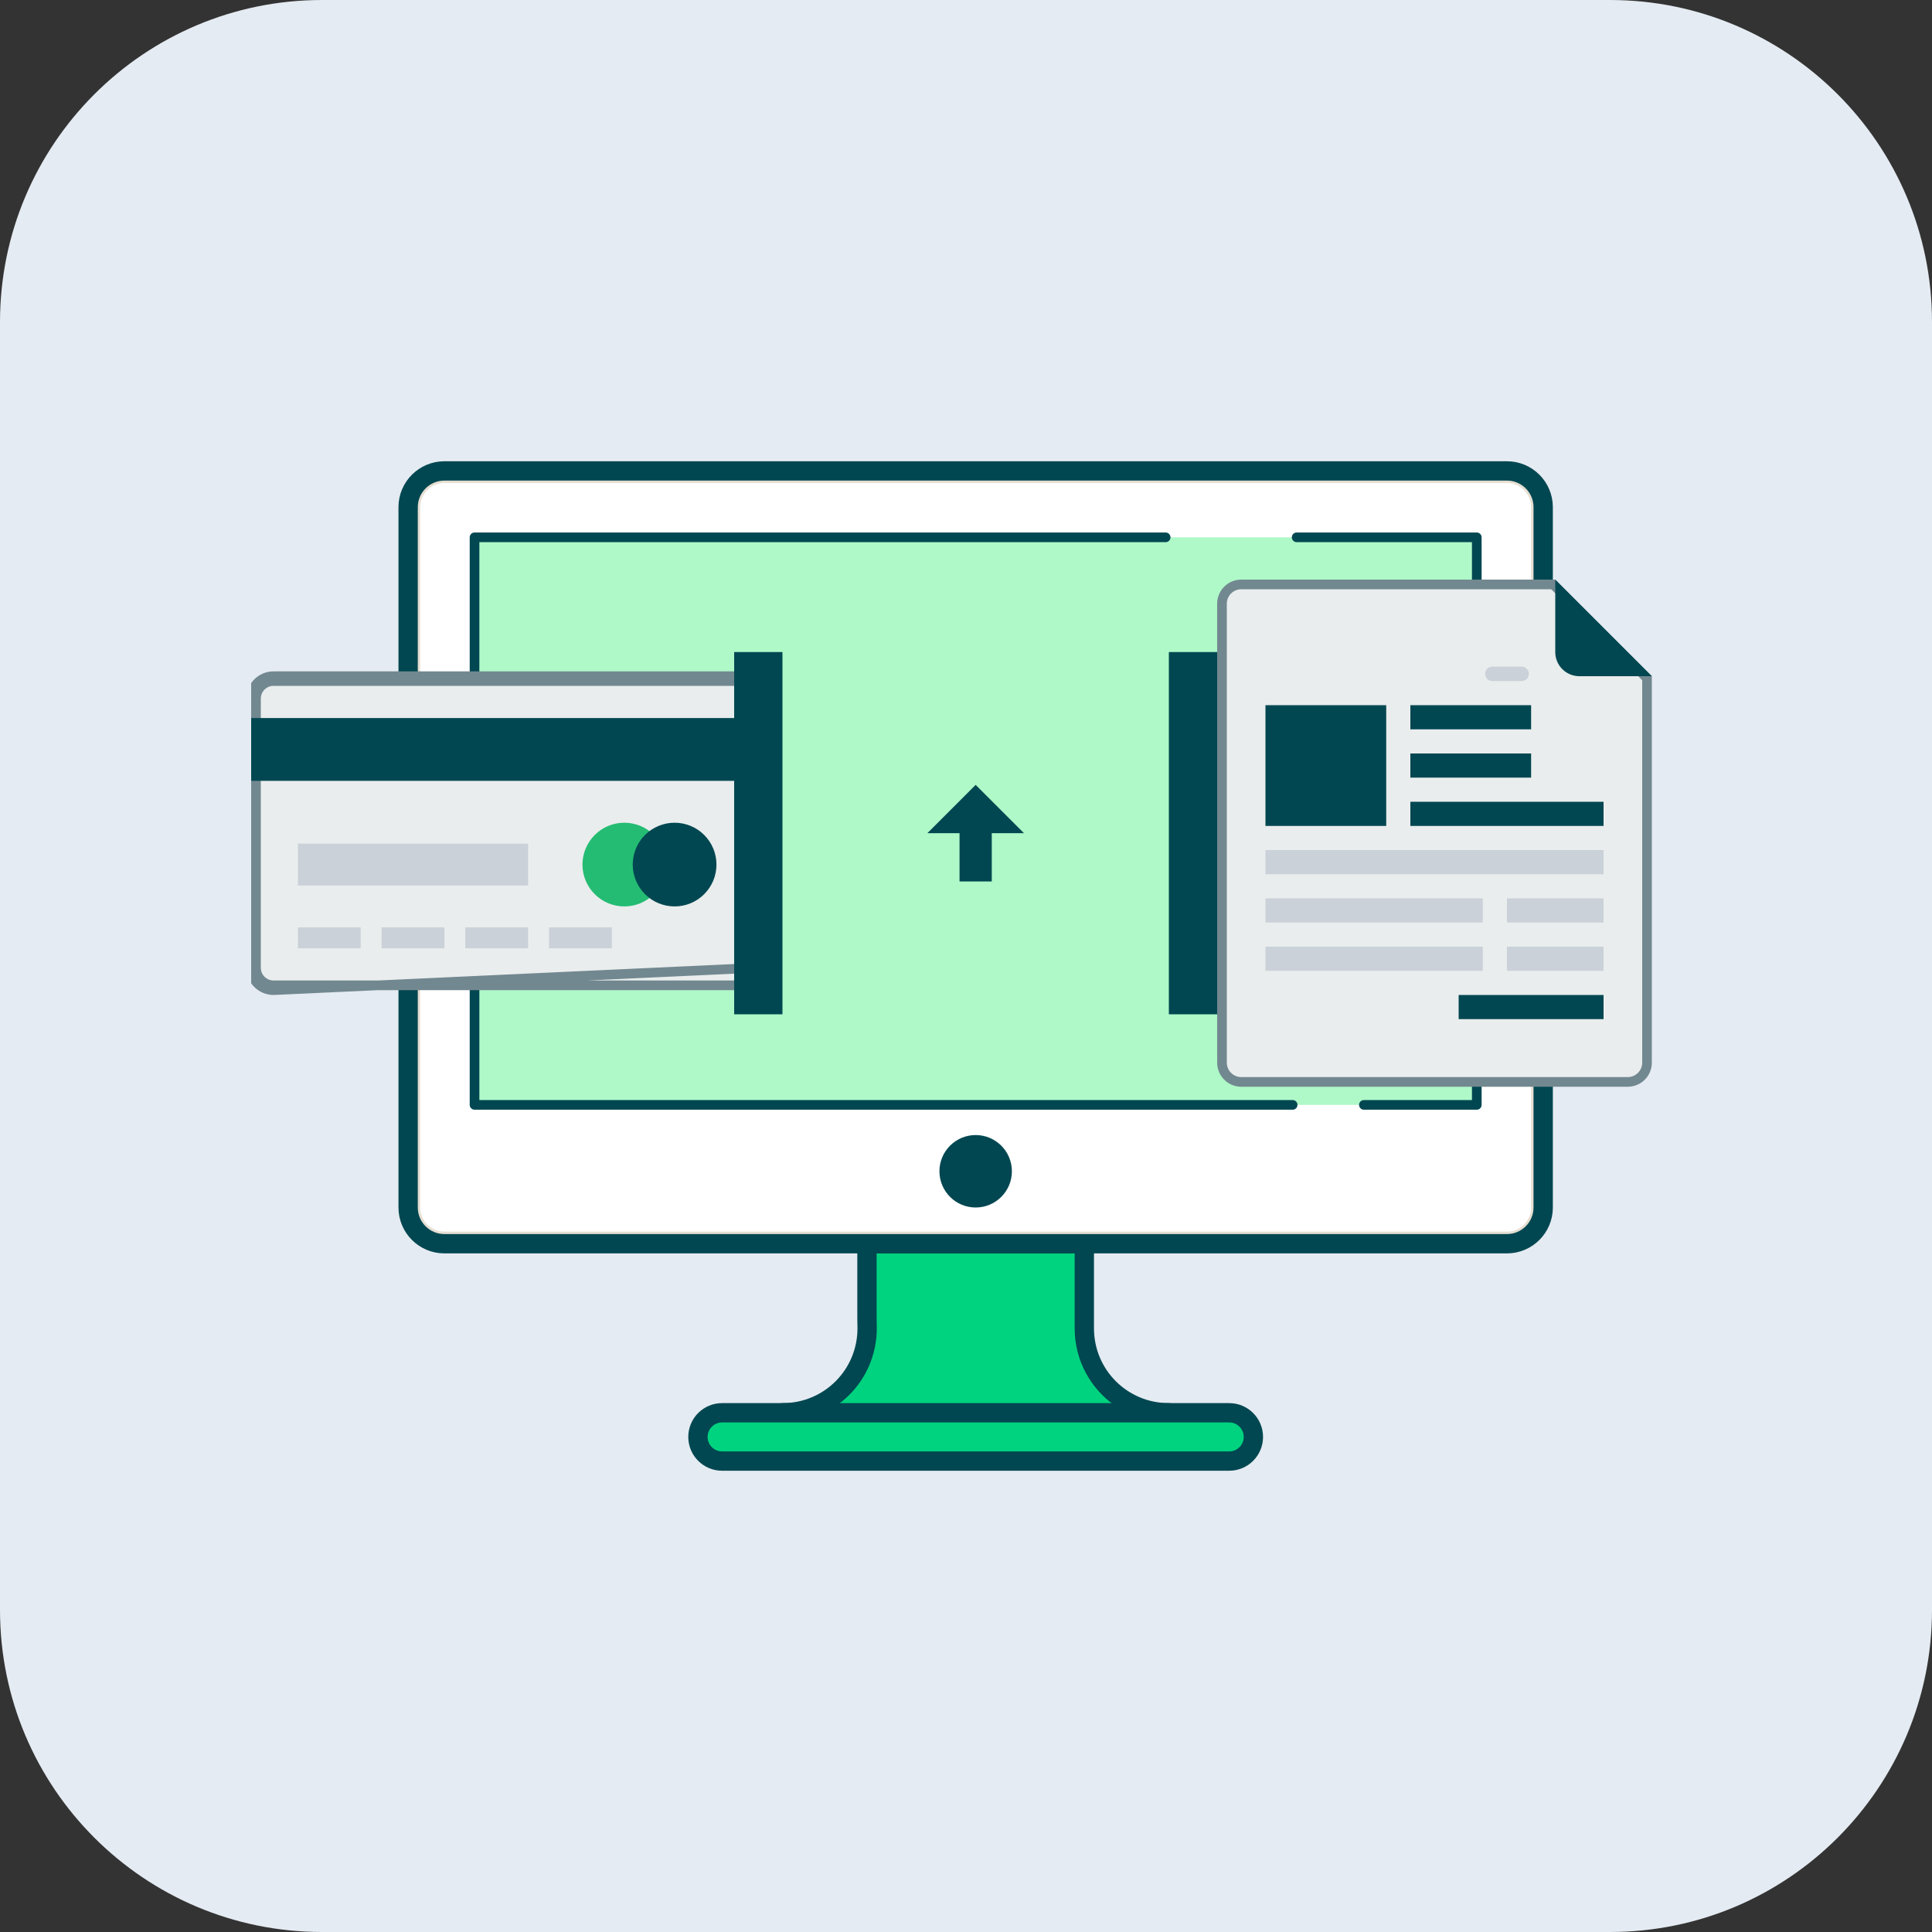
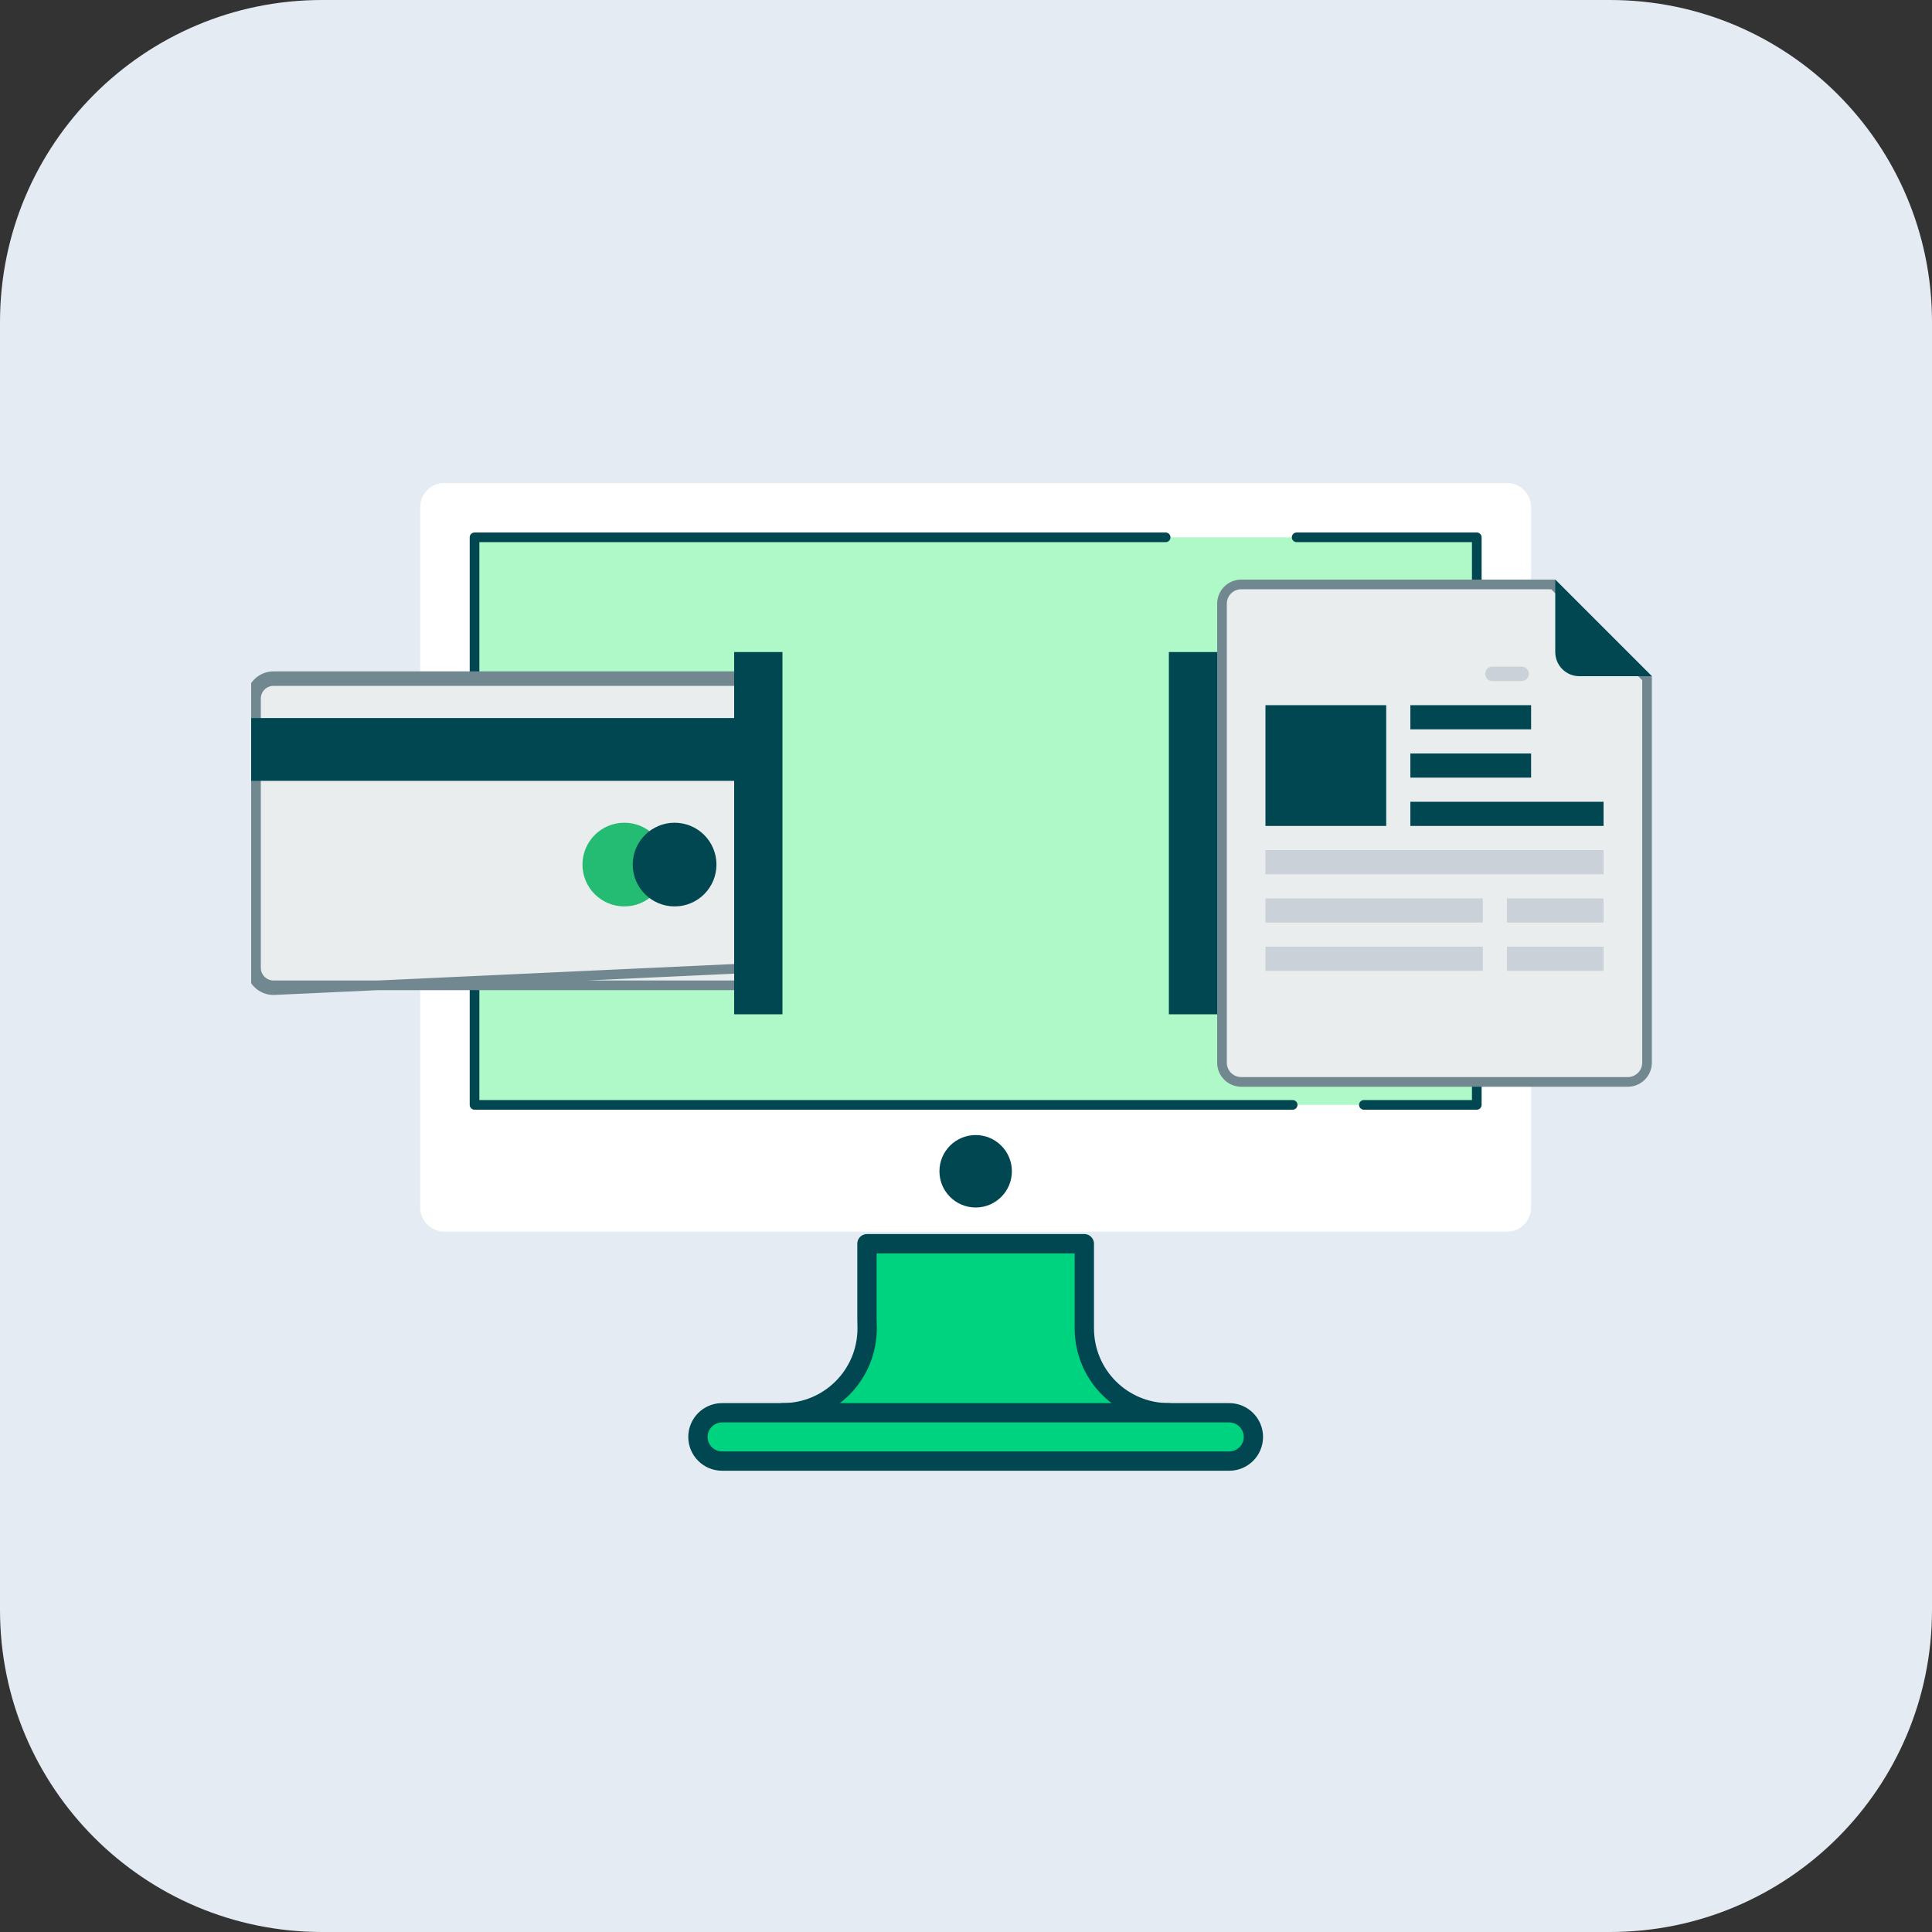
<svg xmlns="http://www.w3.org/2000/svg" width="100" height="100" viewBox="0 0 100 100" fill="none">
  <rect x="0" y="0" width="100" height="100" fill="#333333" stroke="none" />
  <g clip-path="url(#clip0_1544_256)">
    <path d="M83.333 0H16.667C7.462 0 0 7.462 0 16.667V83.333C0 92.538 7.462 100 16.667 100H83.333C92.538 100 100 92.538 100 83.333V16.667C100 7.462 92.538 0 83.333 0Z" fill="#E5EBF2" />
    <g clip-path="url(#clip1_1544_256)">
      <path d="M40.508 73.125C42.933 73.125 44.883 71.175 44.883 68.75L44.874 68.243V64.375H56.124V68.75C56.124 71.175 58.075 73.125 60.499 73.125" fill="#00D37F" />
      <path d="M40.508 73.125C42.933 73.125 44.883 71.175 44.883 68.75L44.874 68.243V64.375H56.124V68.75C56.124 71.175 58.075 73.125 60.499 73.125" stroke="#014751" stroke-linecap="round" stroke-linejoin="round" />
-       <path d="M78 24.375H23C21.965 24.375 21.125 25.215 21.125 26.25V62.5C21.125 63.536 21.965 64.375 23 64.375H78C79.035 64.375 79.875 63.536 79.875 62.5V26.25C79.875 25.215 79.035 24.375 78 24.375Z" fill="#E6DFD2" stroke="#014751" stroke-linecap="round" stroke-linejoin="round" />
      <path d="M78 25H23C22.31 25 21.75 25.56 21.75 26.25V62.5C21.75 63.19 22.31 63.75 23 63.75H78C78.69 63.75 79.25 63.19 79.25 62.5V26.25C79.25 25.56 78.69 25 78 25Z" fill="white" />
      <path d="M24.562 27.812H76.438V57.188H24.562V27.812Z" fill="#AFF8C8" />
      <path d="M66.907 57.188H24.562V27.812H60.334M67.115 27.812H76.438V57.188H70.595" stroke="#014751" stroke-width="0.5" stroke-linecap="round" stroke-linejoin="round" />
      <path d="M50.5 62.5C51.535 62.5 52.375 61.66 52.375 60.625C52.375 59.59 51.535 58.75 50.5 58.75C49.465 58.75 48.625 59.59 48.625 60.625C48.625 61.66 49.465 62.5 50.5 62.5Z" fill="#014751" />
      <path d="M63.625 73.125H37.375C36.685 73.125 36.125 73.685 36.125 74.375C36.125 75.065 36.685 75.625 37.375 75.625H63.625C64.315 75.625 64.875 75.065 64.875 74.375C64.875 73.685 64.315 73.125 63.625 73.125Z" fill="#00D37F" stroke="#014751" stroke-linecap="round" stroke-linejoin="round" />
      <path d="M64.25 30.25H80.396L85.25 35.104V55C85.25 55.554 84.804 56 84.25 56H64.25C63.696 56 63.25 55.554 63.25 55V31.25C63.25 30.696 63.696 30.25 64.25 30.25Z" fill="#E9EDED" stroke="#728890" stroke-width="0.5" />
      <path fill-rule="evenodd" clip-rule="evenodd" d="M65.5 36.5H71.75V42.75H65.5V36.5Z" fill="#014751" />
      <path d="M73 39H79.25V40.25H73V39ZM73 41.5H83V42.75H73V41.5ZM73 36.5H79.25V37.75H73V36.5Z" fill="#014751" />
      <path d="M65.5 44H83V45.25H65.5V44ZM83 46.5H78V47.75H83V46.5ZM76.75 46.5H65.5V47.75H76.75V46.5ZM83 49H78V50.25H83V49ZM76.75 49H65.5V50.25H76.75V49Z" fill="#CAD1D8" />
-       <path d="M83 51.5H75.5V52.75H83V51.5Z" fill="#014751" />
+       <path d="M83 51.5H75.5H83V51.5Z" fill="#014751" />
      <path fill-rule="evenodd" clip-rule="evenodd" d="M79.132 34.872C79.131 34.823 79.121 34.775 79.101 34.729C79.082 34.684 79.053 34.643 79.018 34.609C78.982 34.574 78.941 34.547 78.895 34.529C78.849 34.511 78.8 34.502 78.751 34.503H77.258C76.75 34.495 76.75 35.261 77.258 35.254H78.751C78.801 35.255 78.851 35.245 78.897 35.227C78.944 35.208 78.987 35.18 79.022 35.144C79.058 35.108 79.086 35.066 79.105 35.019C79.124 34.973 79.133 34.923 79.132 34.872Z" fill="#CAD1D8" />
      <path d="M85.5 35H81.75C81.058 35 80.5 34.443 80.5 33.75V30L85.5 35Z" fill="#014751" />
      <path d="M39 50.09V50.09C39 50.21 38.977 50.328 38.931 50.439C38.885 50.549 38.818 50.65 38.733 50.734C38.649 50.819 38.548 50.886 38.438 50.931C38.327 50.977 38.209 51 38.089 51H38.089H14.16H14.16C14.04 51 13.922 50.977 13.811 50.931C13.701 50.885 13.601 50.818 13.516 50.734C13.432 50.649 13.365 50.549 13.319 50.439C13.273 50.328 13.25 50.21 13.25 50.09V50.09V36.161C13.25 35.655 13.656 35.25 14.16 35.25H38.089C38.594 35.25 39 35.656 39 36.161V50.09ZM39.25 36.161V50.09L14.16 51.25C14.008 51.25 13.857 51.22 13.716 51.162C13.575 51.104 13.447 51.018 13.339 50.911C13.232 50.803 13.146 50.675 13.088 50.534C13.03 50.393 13 50.242 13 50.09V36.161C13 35.517 13.518 35 14.16 35H38.089C38.733 35 39.25 35.517 39.25 36.161Z" fill="#E9EDED" stroke="#728890" stroke-width="0.5" />
      <path d="M13 37.166V40.416H39.25V37.166H13Z" fill="#014751" />
-       <path d="M18.668 48H15.418V49.084H18.668V48Z" fill="#CAD1D8" />
      <path d="M34.482 44.75C34.482 45.035 34.426 45.317 34.317 45.58C34.208 45.842 34.049 46.081 33.847 46.282C33.646 46.484 33.407 46.643 33.144 46.752C32.881 46.861 32.599 46.917 32.315 46.916C31.74 46.916 31.189 46.688 30.783 46.282C30.377 45.876 30.148 45.325 30.148 44.75C30.148 44.176 30.377 43.625 30.783 43.218C31.189 42.812 31.74 42.584 32.315 42.584C32.599 42.584 32.881 42.64 33.144 42.748C33.407 42.857 33.646 43.017 33.847 43.218C34.049 43.419 34.208 43.658 34.317 43.921C34.426 44.184 34.482 44.466 34.482 44.75Z" fill="#24BC73" />
-       <path d="M23.002 48H19.752V49.084H23.002V48ZM27.335 48H24.085V49.084H27.335V48ZM31.668 48H28.418V49.084H31.668V48ZM27.335 43.668H15.418V45.834H27.335V43.666V43.668Z" fill="#CAD1D8" />
      <path d="M37.084 44.75C37.084 45.035 37.028 45.317 36.919 45.58C36.81 45.842 36.65 46.081 36.449 46.282C36.248 46.484 36.009 46.643 35.746 46.752C35.483 46.861 35.201 46.917 34.916 46.916C34.342 46.916 33.791 46.688 33.385 46.282C32.978 45.876 32.75 45.325 32.75 44.75C32.75 44.176 32.978 43.625 33.385 43.218C33.791 42.812 34.342 42.584 34.916 42.584C35.201 42.584 35.483 42.64 35.746 42.748C36.009 42.857 36.248 43.017 36.449 43.218C36.65 43.419 36.81 43.658 36.919 43.921C37.028 44.184 37.084 44.466 37.084 44.75Z" fill="#014751" />
      <path d="M38 33.75H40.5V52.5H38V33.75Z" fill="#014751" />
      <path d="M60.5 33.75H63V52.5H60.5V33.75Z" fill="#014751" />
-       <path d="M50.5 40.625L48 43.125H49.666V45.625H51.334V43.125H53L50.5 40.625Z" fill="#014751" />
    </g>
  </g>
  <defs>
    <clipPath id="clip0_1544_256">
      <rect width="100" height="100" fill="white" />
    </clipPath>
    <clipPath id="clip1_1544_256">
      <rect width="75" height="55" fill="white" transform="translate(13 23)" />
    </clipPath>
  </defs>
</svg>